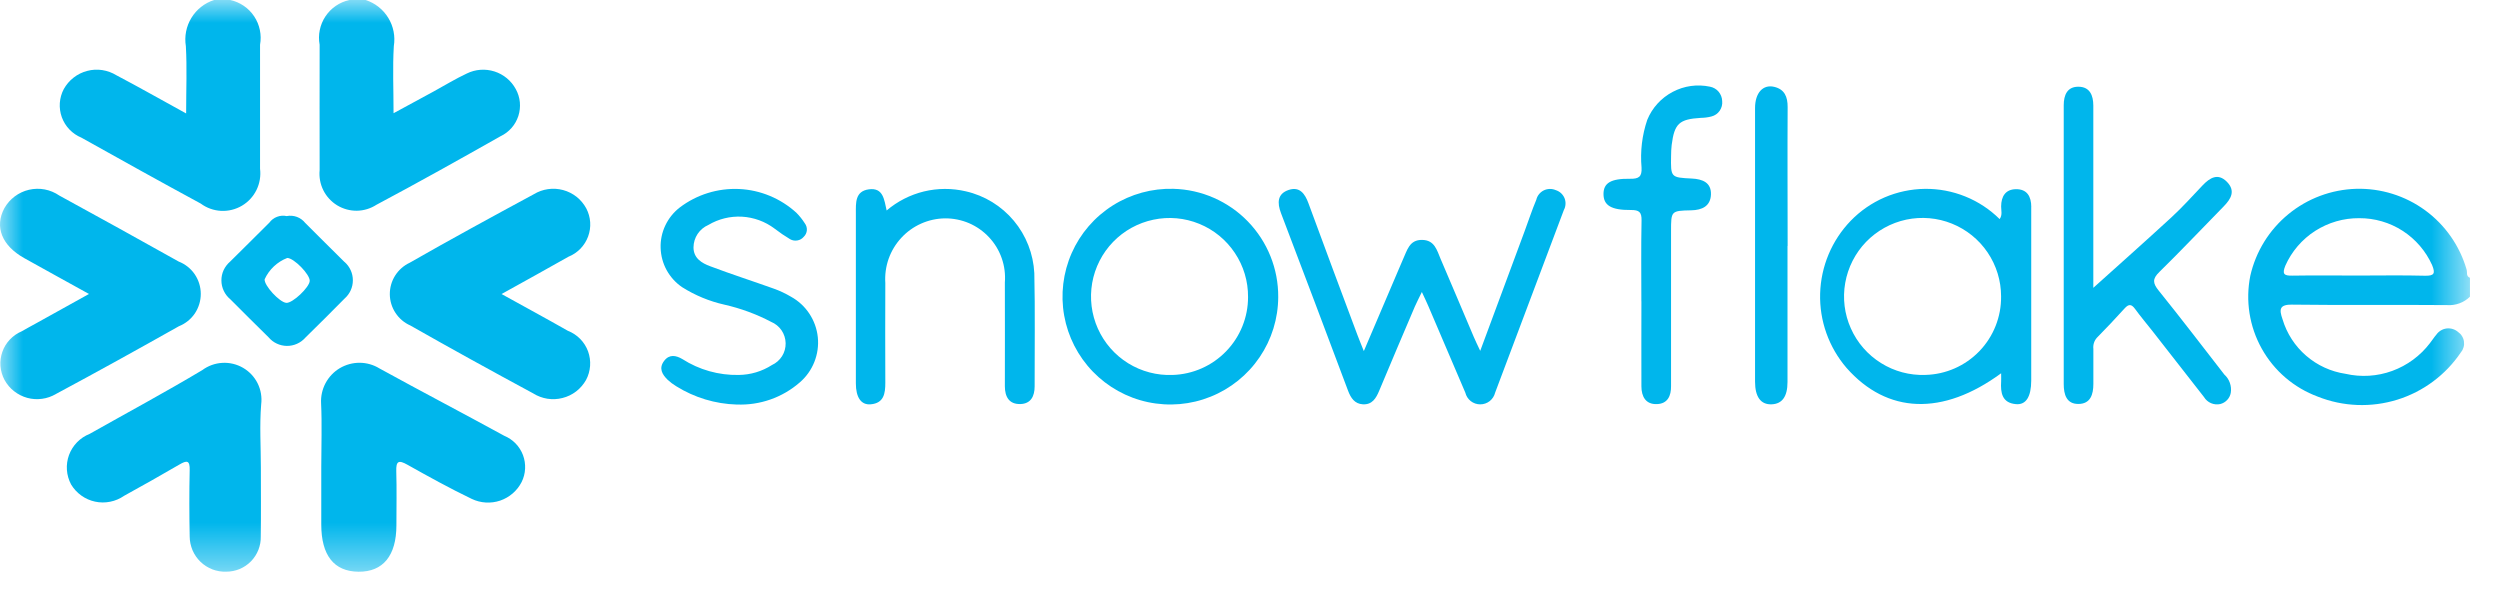
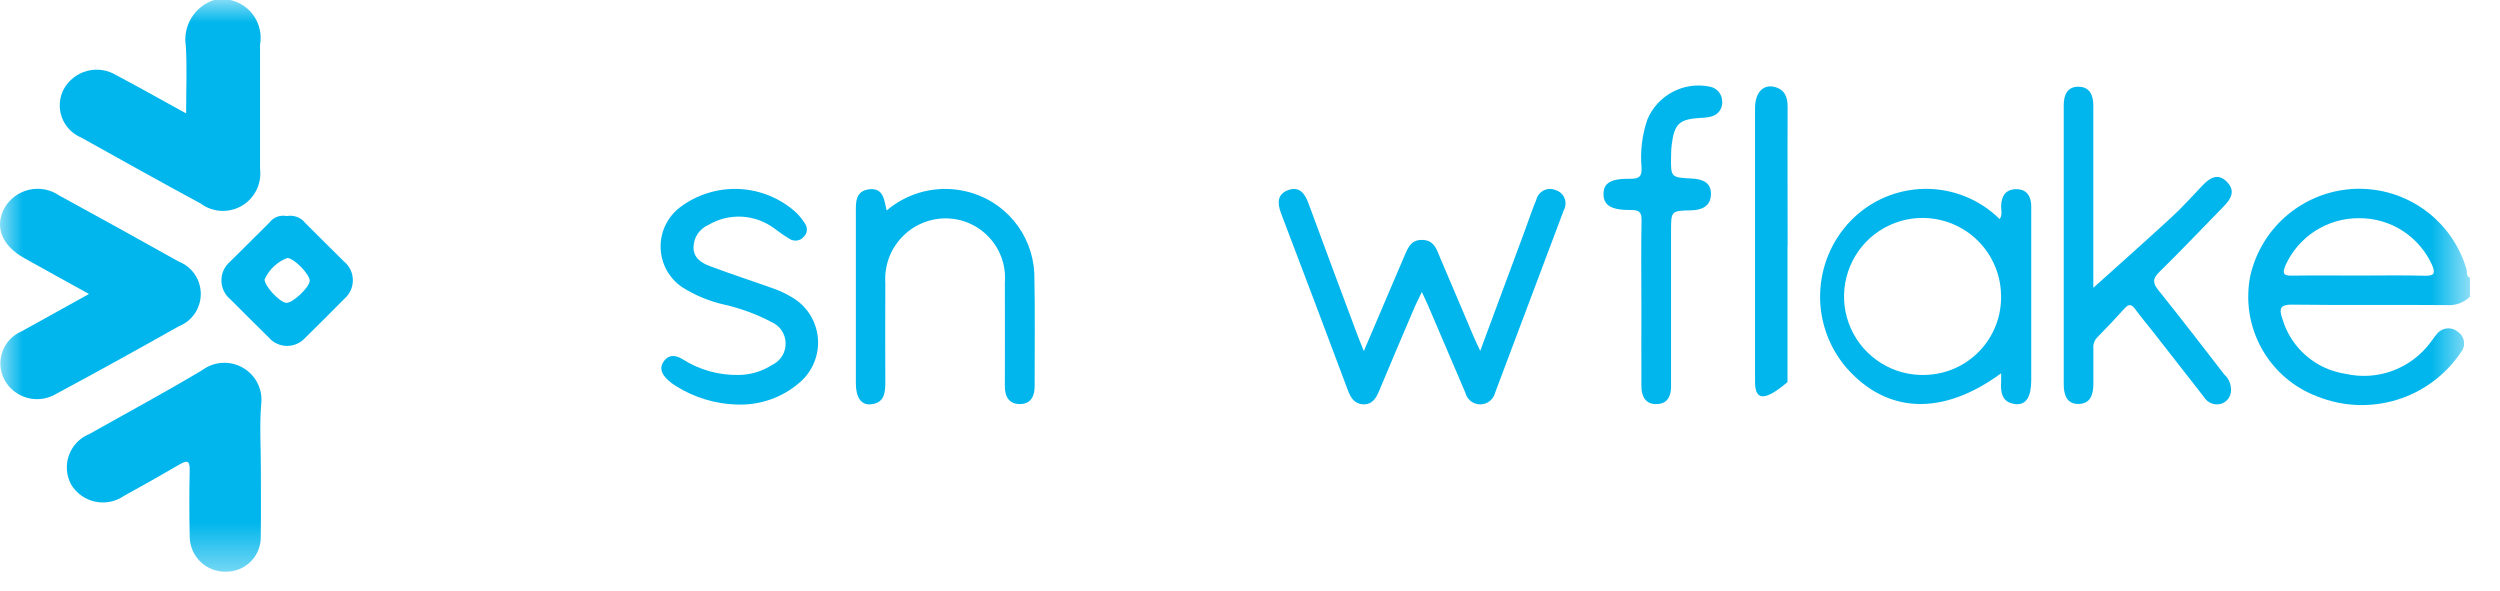
<svg xmlns="http://www.w3.org/2000/svg" width="55" height="13" viewBox="0 0 55 13" fill="none">
  <mask id="mask0_22_10394" style="mask-type:luminance" maskUnits="userSpaceOnUse" x="0" y="0" width="55" height="13">
    <path d="M54.34 0H0V12.577H54.34V0Z" fill="white" />
  </mask>
  <g mask="url(#mask0_22_10394)">
    <path d="M5.065 0C5.281 0.047 5.47 0.176 5.592 0.36C5.714 0.544 5.76 0.768 5.721 0.985C5.721 1.894 5.721 2.803 5.721 3.712C5.741 3.872 5.714 4.034 5.643 4.179C5.572 4.324 5.461 4.444 5.322 4.526C5.183 4.608 5.023 4.647 4.862 4.639C4.701 4.63 4.546 4.575 4.417 4.479C3.537 4.003 2.663 3.516 1.79 3.028C1.691 2.987 1.602 2.926 1.528 2.849C1.454 2.772 1.397 2.68 1.36 2.579C1.324 2.479 1.309 2.372 1.316 2.265C1.324 2.158 1.353 2.054 1.403 1.96C1.458 1.862 1.531 1.776 1.62 1.707C1.708 1.638 1.81 1.588 1.918 1.56C2.026 1.531 2.14 1.525 2.25 1.542C2.361 1.559 2.467 1.598 2.563 1.657C3.061 1.919 3.55 2.197 4.095 2.496C4.095 1.971 4.116 1.492 4.089 1.016C4.054 0.8 4.097 0.579 4.211 0.393C4.324 0.207 4.501 0.067 4.709 0L5.065 0Z" fill="#00B6EC" />
-     <path d="M8.044 0C8.252 0.067 8.429 0.207 8.542 0.393C8.656 0.579 8.699 0.8 8.664 1.016C8.636 1.487 8.658 1.961 8.658 2.491L9.539 2.013C9.782 1.88 10.02 1.734 10.27 1.617C10.459 1.524 10.677 1.508 10.878 1.572C11.079 1.636 11.247 1.775 11.347 1.96C11.397 2.05 11.427 2.148 11.437 2.25C11.446 2.352 11.435 2.454 11.404 2.551C11.372 2.648 11.322 2.738 11.254 2.815C11.187 2.891 11.104 2.954 11.012 2.997C10.107 3.509 9.201 4.016 8.282 4.505C8.154 4.588 8.004 4.634 7.851 4.636C7.698 4.638 7.548 4.596 7.417 4.517C7.287 4.437 7.181 4.322 7.113 4.185C7.045 4.048 7.017 3.894 7.032 3.742C7.029 2.823 7.032 1.904 7.032 0.985C6.992 0.768 7.038 0.544 7.16 0.36C7.282 0.176 7.471 0.047 7.687 0L8.044 0Z" fill="#00B6EC" />
-     <path d="M11.035 6.469C11.558 6.759 12.027 7.012 12.492 7.277C12.594 7.317 12.686 7.377 12.763 7.455C12.84 7.533 12.899 7.626 12.937 7.729C12.974 7.831 12.99 7.941 12.982 8.05C12.974 8.159 12.944 8.265 12.892 8.361C12.837 8.458 12.762 8.544 12.674 8.612C12.585 8.68 12.483 8.729 12.374 8.756C12.266 8.784 12.153 8.789 12.042 8.772C11.932 8.754 11.826 8.715 11.731 8.655C10.825 8.166 9.923 7.67 9.028 7.161C8.894 7.102 8.781 7.006 8.701 6.884C8.621 6.763 8.577 6.62 8.576 6.475C8.575 6.329 8.615 6.186 8.693 6.063C8.771 5.94 8.882 5.842 9.014 5.78C9.916 5.264 10.829 4.767 11.744 4.273C11.839 4.215 11.945 4.177 12.056 4.161C12.167 4.145 12.28 4.152 12.388 4.181C12.496 4.21 12.597 4.261 12.685 4.33C12.773 4.4 12.845 4.487 12.898 4.585C12.948 4.68 12.977 4.784 12.984 4.89C12.991 4.997 12.975 5.104 12.938 5.204C12.901 5.304 12.843 5.395 12.769 5.472C12.694 5.548 12.605 5.608 12.506 5.648C12.035 5.916 11.559 6.176 11.035 6.468" fill="#00B6EC" />
    <path d="M1.957 6.467C1.446 6.184 0.988 5.933 0.532 5.678C0.039 5.402 -0.123 4.99 0.095 4.582C0.153 4.48 0.23 4.391 0.324 4.321C0.417 4.251 0.525 4.201 0.638 4.175C0.752 4.149 0.87 4.146 0.985 4.168C1.1 4.19 1.209 4.236 1.305 4.302C2.182 4.781 3.058 5.265 3.931 5.754C4.074 5.81 4.197 5.907 4.284 6.034C4.37 6.161 4.417 6.31 4.417 6.464C4.418 6.617 4.372 6.767 4.287 6.895C4.201 7.022 4.079 7.12 3.936 7.177C3.039 7.682 2.139 8.181 1.232 8.667C1.137 8.723 1.033 8.76 0.924 8.774C0.816 8.789 0.705 8.782 0.6 8.753C0.494 8.724 0.395 8.674 0.309 8.606C0.223 8.539 0.152 8.454 0.099 8.358C0.049 8.264 0.019 8.16 0.01 8.054C0.002 7.948 0.016 7.841 0.052 7.74C0.087 7.639 0.144 7.547 0.217 7.47C0.29 7.392 0.379 7.331 0.477 7.289C0.58 7.229 0.685 7.174 0.789 7.116L1.958 6.467" fill="#00B6EC" />
-     <path d="M7.068 10.264C7.068 9.8 7.086 9.335 7.064 8.871C7.056 8.718 7.09 8.565 7.162 8.429C7.235 8.293 7.343 8.179 7.475 8.1C7.608 8.022 7.759 7.98 7.913 7.981C8.067 7.982 8.218 8.025 8.349 8.106C9.26 8.607 10.181 9.088 11.093 9.587C11.187 9.626 11.273 9.684 11.344 9.757C11.415 9.83 11.47 9.918 11.506 10.013C11.542 10.109 11.557 10.211 11.552 10.313C11.547 10.415 11.521 10.515 11.475 10.606C11.377 10.798 11.207 10.944 11.002 11.014C10.798 11.082 10.574 11.069 10.379 10.976C9.898 10.745 9.428 10.485 8.963 10.224C8.768 10.114 8.711 10.143 8.718 10.37C8.73 10.764 8.721 11.16 8.721 11.555C8.721 12.224 8.428 12.583 7.887 12.578C7.346 12.573 7.068 12.216 7.068 11.54V10.264Z" fill="#00B6EC" />
    <path d="M5.739 10.287C5.739 10.791 5.744 11.295 5.737 11.799C5.74 11.9 5.722 12.001 5.685 12.096C5.648 12.19 5.593 12.276 5.522 12.349C5.451 12.421 5.366 12.479 5.273 12.518C5.179 12.557 5.079 12.577 4.978 12.577C4.873 12.581 4.769 12.563 4.672 12.526C4.575 12.488 4.486 12.432 4.411 12.36C4.336 12.287 4.276 12.2 4.235 12.104C4.195 12.008 4.173 11.905 4.173 11.801C4.164 11.317 4.162 10.833 4.173 10.349C4.18 10.123 4.112 10.123 3.945 10.221C3.543 10.456 3.137 10.683 2.73 10.908C2.638 10.972 2.534 11.016 2.424 11.038C2.315 11.06 2.202 11.06 2.092 11.036C1.983 11.013 1.879 10.967 1.789 10.902C1.698 10.837 1.621 10.754 1.564 10.658C1.511 10.559 1.48 10.45 1.472 10.339C1.464 10.227 1.48 10.116 1.518 10.011C1.557 9.906 1.617 9.81 1.695 9.73C1.773 9.65 1.867 9.587 1.971 9.546C2.799 9.079 3.636 8.629 4.451 8.142C4.579 8.047 4.732 7.992 4.891 7.983C5.051 7.974 5.209 8.012 5.347 8.092C5.485 8.172 5.597 8.291 5.668 8.434C5.739 8.577 5.766 8.738 5.746 8.896C5.708 9.357 5.739 9.824 5.739 10.288" fill="#00B6EC" />
    <path d="M30.004 7.725C30.266 7.11 30.513 6.53 30.761 5.95C30.795 5.868 30.829 5.786 30.866 5.705C30.957 5.512 31.002 5.272 31.29 5.278C31.561 5.283 31.612 5.504 31.692 5.693C31.938 6.264 32.178 6.838 32.422 7.41C32.46 7.501 32.504 7.588 32.565 7.719C32.9 6.817 33.221 5.953 33.541 5.088C33.627 4.857 33.703 4.622 33.799 4.394C33.809 4.35 33.829 4.309 33.858 4.273C33.886 4.238 33.922 4.209 33.962 4.189C34.003 4.169 34.047 4.158 34.093 4.157C34.138 4.156 34.183 4.164 34.224 4.182C34.268 4.196 34.308 4.218 34.341 4.248C34.375 4.279 34.401 4.316 34.419 4.358C34.436 4.4 34.444 4.445 34.441 4.491C34.439 4.536 34.427 4.58 34.405 4.62C33.901 5.959 33.397 7.299 32.893 8.638C32.875 8.712 32.833 8.777 32.774 8.824C32.714 8.871 32.641 8.896 32.565 8.896C32.489 8.896 32.416 8.871 32.356 8.824C32.297 8.777 32.255 8.712 32.237 8.638C31.965 8.003 31.694 7.367 31.422 6.731C31.385 6.644 31.343 6.558 31.281 6.424C31.217 6.559 31.168 6.648 31.128 6.741C30.864 7.358 30.602 7.977 30.342 8.597C30.273 8.762 30.188 8.906 29.983 8.895C29.802 8.884 29.718 8.756 29.657 8.595C29.169 7.292 28.677 5.99 28.182 4.689C28.096 4.463 28.1 4.262 28.353 4.178C28.594 4.098 28.71 4.264 28.786 4.472C29.141 5.435 29.498 6.397 29.859 7.358C29.9 7.469 29.946 7.577 30.005 7.726" fill="#00B6EC" />
    <path d="M46.052 6.333C46.586 5.852 47.184 5.322 47.773 4.78C48.013 4.559 48.232 4.315 48.457 4.078C48.617 3.91 48.795 3.801 48.991 3.999C49.187 4.198 49.084 4.374 48.922 4.54C48.45 5.021 47.988 5.511 47.507 5.982C47.348 6.136 47.36 6.231 47.492 6.394C47.982 7.002 48.456 7.623 48.936 8.241C48.991 8.29 49.033 8.353 49.057 8.423C49.082 8.493 49.089 8.569 49.077 8.642C49.067 8.701 49.039 8.756 48.998 8.799C48.957 8.843 48.905 8.874 48.846 8.889C48.778 8.904 48.707 8.897 48.643 8.87C48.578 8.842 48.524 8.795 48.488 8.735C48.111 8.252 47.734 7.769 47.356 7.286C47.228 7.123 47.093 6.964 46.971 6.796C46.892 6.688 46.832 6.685 46.742 6.784C46.543 7.005 46.338 7.22 46.13 7.432C46.101 7.465 46.079 7.504 46.066 7.546C46.053 7.588 46.049 7.632 46.054 7.676C46.054 7.933 46.054 8.19 46.054 8.446C46.054 8.677 45.991 8.885 45.727 8.887C45.464 8.89 45.402 8.68 45.402 8.45C45.402 6.553 45.402 4.656 45.402 2.759V2.315C45.402 2.093 45.478 1.905 45.728 1.908C45.978 1.911 46.052 2.099 46.053 2.322V6.332" fill="#00B6EC" />
    <path d="M19.506 4.631C19.743 4.429 20.024 4.286 20.326 4.212C20.629 4.139 20.944 4.138 21.247 4.209C21.661 4.303 22.032 4.531 22.304 4.856C22.576 5.181 22.734 5.587 22.755 6.01C22.774 6.84 22.76 7.671 22.762 8.501C22.762 8.717 22.678 8.883 22.448 8.889C22.202 8.896 22.107 8.73 22.107 8.498C22.107 7.737 22.11 6.976 22.107 6.214C22.121 6.034 22.098 5.852 22.038 5.681C21.978 5.509 21.883 5.352 21.759 5.22C21.635 5.087 21.485 4.982 21.319 4.91C21.152 4.839 20.972 4.803 20.791 4.804C20.61 4.806 20.431 4.845 20.265 4.919C20.099 4.993 19.951 5.099 19.828 5.233C19.705 5.366 19.61 5.523 19.55 5.693C19.49 5.864 19.465 6.046 19.477 6.227C19.474 6.958 19.474 7.689 19.477 8.421C19.477 8.657 19.446 8.869 19.156 8.895C18.944 8.914 18.829 8.742 18.829 8.434C18.829 7.188 18.829 5.943 18.829 4.697C18.829 4.465 18.808 4.207 19.116 4.165C19.433 4.123 19.452 4.394 19.506 4.63" fill="#00B6EC" />
    <path d="M16.207 8.9C15.736 8.886 15.278 8.747 14.878 8.498C14.81 8.457 14.746 8.409 14.688 8.355C14.567 8.237 14.487 8.101 14.612 7.938C14.727 7.787 14.874 7.819 15.011 7.899C15.381 8.136 15.812 8.258 16.252 8.249C16.511 8.246 16.764 8.171 16.982 8.031C17.074 7.989 17.151 7.921 17.205 7.836C17.259 7.75 17.286 7.651 17.284 7.55C17.282 7.449 17.251 7.351 17.194 7.267C17.137 7.184 17.057 7.119 16.963 7.08C16.639 6.91 16.293 6.783 15.935 6.702C15.606 6.628 15.292 6.498 15.007 6.318C14.865 6.222 14.749 6.093 14.666 5.943C14.584 5.793 14.539 5.626 14.534 5.455C14.528 5.284 14.564 5.114 14.637 4.96C14.71 4.805 14.819 4.67 14.954 4.565C15.328 4.281 15.79 4.137 16.259 4.158C16.728 4.179 17.174 4.365 17.521 4.681C17.59 4.751 17.652 4.828 17.705 4.912C17.738 4.955 17.755 5.01 17.751 5.065C17.747 5.12 17.722 5.172 17.682 5.21C17.646 5.253 17.597 5.281 17.542 5.29C17.487 5.3 17.431 5.29 17.383 5.263C17.264 5.192 17.15 5.114 17.04 5.029C16.833 4.873 16.584 4.782 16.324 4.767C16.065 4.753 15.807 4.816 15.584 4.949C15.487 4.991 15.405 5.06 15.347 5.147C15.289 5.235 15.258 5.337 15.257 5.442C15.257 5.681 15.438 5.789 15.626 5.858C16.089 6.033 16.56 6.184 17.026 6.351C17.157 6.398 17.282 6.457 17.402 6.528C17.565 6.618 17.704 6.746 17.806 6.901C17.909 7.057 17.973 7.235 17.992 7.42C18.011 7.605 17.984 7.792 17.915 7.965C17.846 8.138 17.736 8.292 17.595 8.413C17.212 8.747 16.715 8.921 16.207 8.899" fill="#00B6EC" />
    <path d="M36.11 6.63C36.11 6.037 36.102 5.444 36.114 4.851C36.118 4.666 36.062 4.619 35.88 4.62C35.443 4.624 35.277 4.516 35.277 4.268C35.277 4.028 35.436 3.926 35.863 3.933C36.055 3.936 36.125 3.888 36.114 3.687C36.083 3.332 36.125 2.974 36.24 2.636C36.348 2.372 36.546 2.155 36.798 2.022C37.05 1.888 37.34 1.848 37.619 1.907C37.694 1.921 37.761 1.96 37.81 2.018C37.858 2.076 37.886 2.148 37.888 2.224C37.896 2.299 37.876 2.374 37.833 2.437C37.79 2.499 37.727 2.543 37.653 2.562C37.577 2.582 37.498 2.592 37.419 2.593C36.942 2.622 36.837 2.718 36.777 3.188C36.768 3.267 36.764 3.346 36.764 3.425C36.755 3.904 36.755 3.905 37.222 3.928C37.456 3.94 37.651 4.016 37.641 4.282C37.63 4.535 37.447 4.622 37.206 4.627C36.763 4.636 36.763 4.641 36.763 5.083V8.287C36.763 8.356 36.763 8.425 36.763 8.494C36.766 8.708 36.688 8.881 36.456 8.89C36.207 8.901 36.112 8.726 36.111 8.5C36.108 7.877 36.111 7.254 36.111 6.631" fill="#00B6EC" />
-     <path d="M39.325 5.411C39.325 6.409 39.325 7.408 39.325 8.406C39.325 8.723 39.208 8.886 38.977 8.895C38.739 8.905 38.611 8.734 38.611 8.397C38.611 6.39 38.611 4.384 38.611 2.377C38.611 2.046 38.783 1.853 39.03 1.91C39.263 1.964 39.329 2.132 39.328 2.357C39.322 3.375 39.328 4.394 39.328 5.411" fill="#00B6EC" />
+     <path d="M39.325 5.411C39.325 6.409 39.325 7.408 39.325 8.406C38.739 8.905 38.611 8.734 38.611 8.397C38.611 6.39 38.611 4.384 38.611 2.377C38.611 2.046 38.783 1.853 39.03 1.91C39.263 1.964 39.329 2.132 39.328 2.357C39.322 3.375 39.328 4.394 39.328 5.411" fill="#00B6EC" />
    <path d="M50.44 6.702C51.572 6.717 52.702 6.702 53.833 6.712C53.925 6.719 54.019 6.706 54.106 6.674C54.194 6.642 54.273 6.592 54.339 6.527V6.111C54.249 6.079 54.284 5.994 54.266 5.933C54.115 5.409 53.795 4.95 53.355 4.628C52.915 4.306 52.38 4.139 51.835 4.154C51.29 4.17 50.765 4.366 50.344 4.712C49.922 5.058 49.628 5.534 49.507 6.066C49.397 6.614 49.486 7.183 49.759 7.671C50.031 8.159 50.469 8.533 50.994 8.727C51.551 8.948 52.168 8.971 52.741 8.793C53.313 8.615 53.808 8.246 54.142 7.748C54.169 7.715 54.188 7.677 54.2 7.636C54.211 7.596 54.213 7.553 54.207 7.511C54.201 7.469 54.186 7.429 54.163 7.393C54.141 7.357 54.111 7.326 54.076 7.302C54.042 7.273 54.002 7.251 53.959 7.238C53.916 7.225 53.87 7.221 53.826 7.226C53.781 7.232 53.738 7.247 53.699 7.27C53.661 7.293 53.627 7.324 53.601 7.361C53.549 7.42 53.508 7.489 53.458 7.55C53.246 7.828 52.958 8.04 52.629 8.16C52.3 8.28 51.943 8.302 51.602 8.224C51.281 8.176 50.98 8.038 50.735 7.826C50.489 7.614 50.309 7.336 50.216 7.025C50.137 6.799 50.148 6.697 50.439 6.701M50.276 5.848C50.415 5.534 50.643 5.267 50.932 5.081C51.222 4.895 51.559 4.797 51.903 4.8C52.242 4.798 52.574 4.895 52.858 5.078C53.143 5.262 53.368 5.524 53.507 5.833C53.581 6.015 53.555 6.071 53.347 6.066C52.861 6.053 52.374 6.062 51.888 6.062C51.402 6.062 50.915 6.056 50.429 6.064C50.248 6.068 50.203 6.028 50.277 5.847" fill="#00B6EC" />
    <path d="M44.688 4.555C44.688 4.324 44.597 4.158 44.348 4.162C44.121 4.166 44.026 4.321 44.025 4.542C44.025 4.632 44.057 4.73 43.992 4.82C43.775 4.605 43.518 4.436 43.235 4.322C42.953 4.208 42.65 4.151 42.345 4.155C42.041 4.159 41.74 4.223 41.46 4.343C41.18 4.464 40.927 4.639 40.715 4.858C40.299 5.289 40.06 5.86 40.043 6.459C40.026 7.057 40.234 7.64 40.624 8.094C41.516 9.105 42.736 9.158 44.025 8.212C44.025 8.297 44.028 8.348 44.025 8.393C44.01 8.64 44.044 8.864 44.35 8.891C44.573 8.912 44.686 8.727 44.687 8.374V5.414C44.687 5.128 44.687 4.841 44.687 4.554M42.358 8.248C42.014 8.261 41.674 8.17 41.382 7.987C41.09 7.805 40.859 7.54 40.719 7.225C40.578 6.911 40.535 6.562 40.595 6.223C40.655 5.884 40.814 5.57 41.053 5.322C41.292 5.075 41.6 4.904 41.937 4.832C42.273 4.761 42.624 4.791 42.943 4.92C43.262 5.049 43.536 5.27 43.728 5.555C43.921 5.841 44.024 6.177 44.024 6.521C44.029 6.97 43.857 7.404 43.545 7.727C43.233 8.05 42.807 8.237 42.358 8.248Z" fill="#00B6EC" />
-     <path d="M25.817 4.154C25.346 4.141 24.881 4.268 24.481 4.52C24.082 4.772 23.767 5.137 23.577 5.568C23.387 6 23.329 6.479 23.412 6.943C23.495 7.408 23.715 7.837 24.043 8.176C24.371 8.515 24.793 8.749 25.254 8.847C25.716 8.945 26.196 8.904 26.634 8.727C27.072 8.551 27.447 8.249 27.712 7.858C27.977 7.468 28.119 7.007 28.121 6.535C28.125 5.915 27.886 5.319 27.454 4.873C27.023 4.428 26.434 4.17 25.815 4.154M25.799 8.249C25.454 8.263 25.113 8.173 24.82 7.992C24.526 7.81 24.294 7.544 24.153 7.229C24.012 6.914 23.969 6.564 24.028 6.224C24.088 5.885 24.248 5.57 24.488 5.322C24.728 5.074 25.037 4.904 25.375 4.833C25.712 4.762 26.064 4.793 26.383 4.924C26.703 5.054 26.976 5.278 27.167 5.565C27.359 5.852 27.46 6.19 27.457 6.535C27.458 6.98 27.285 7.408 26.975 7.728C26.666 8.048 26.244 8.235 25.799 8.249Z" fill="#00B6EC" />
    <path d="M7.58 5.765C7.294 5.477 7.001 5.196 6.716 4.906C6.669 4.846 6.605 4.799 6.533 4.772C6.46 4.745 6.382 4.739 6.306 4.754C6.236 4.738 6.162 4.744 6.095 4.77C6.027 4.795 5.969 4.84 5.926 4.898C5.641 5.187 5.348 5.468 5.062 5.756C5.002 5.807 4.954 5.871 4.92 5.942C4.887 6.014 4.87 6.092 4.871 6.171C4.871 6.25 4.889 6.328 4.923 6.399C4.957 6.471 5.006 6.534 5.067 6.584C5.346 6.864 5.627 7.144 5.909 7.421C5.959 7.48 6.02 7.527 6.089 7.559C6.159 7.592 6.234 7.609 6.311 7.61C6.387 7.611 6.463 7.595 6.533 7.564C6.603 7.533 6.666 7.487 6.716 7.43C7.006 7.146 7.294 6.859 7.58 6.569C7.637 6.519 7.684 6.457 7.715 6.388C7.747 6.318 7.763 6.243 7.763 6.166C7.763 6.09 7.747 6.014 7.715 5.945C7.684 5.875 7.637 5.813 7.58 5.763M6.299 6.663C6.149 6.651 5.808 6.28 5.822 6.144C5.921 5.928 6.1 5.76 6.32 5.675C6.469 5.678 6.819 6.038 6.814 6.179C6.809 6.32 6.437 6.673 6.299 6.663Z" fill="#00B6EC" />
  </g>
</svg>